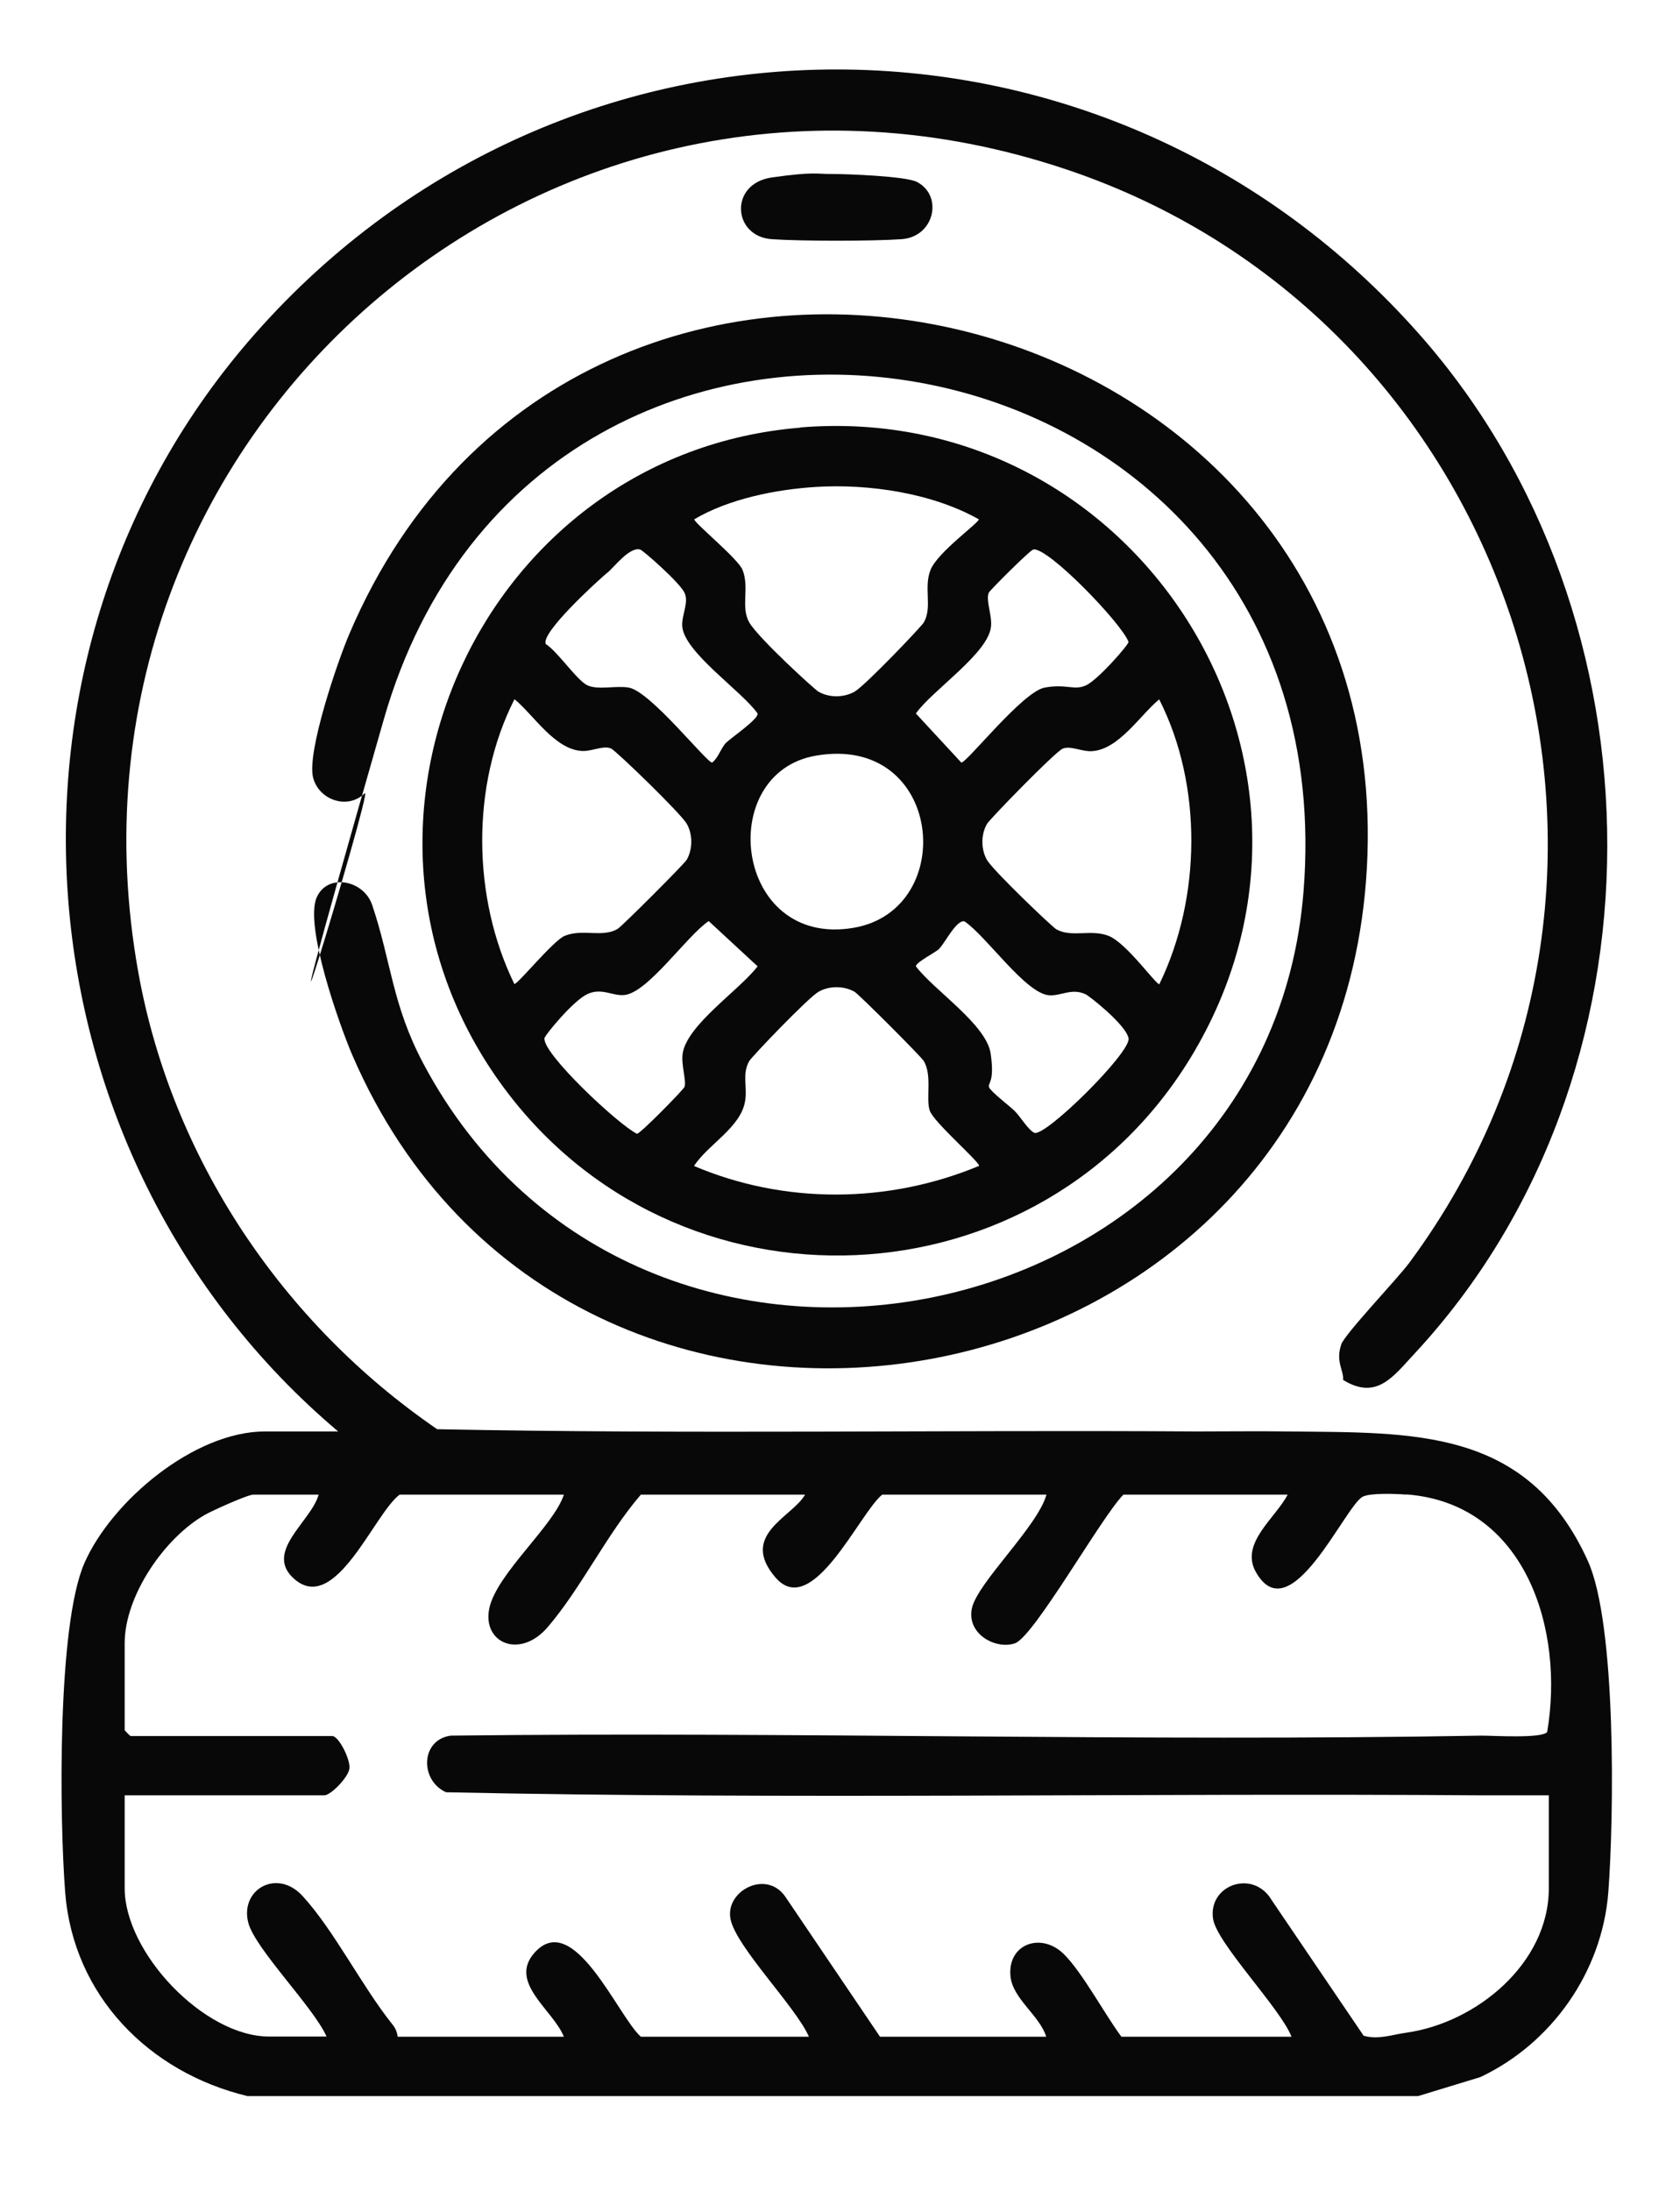
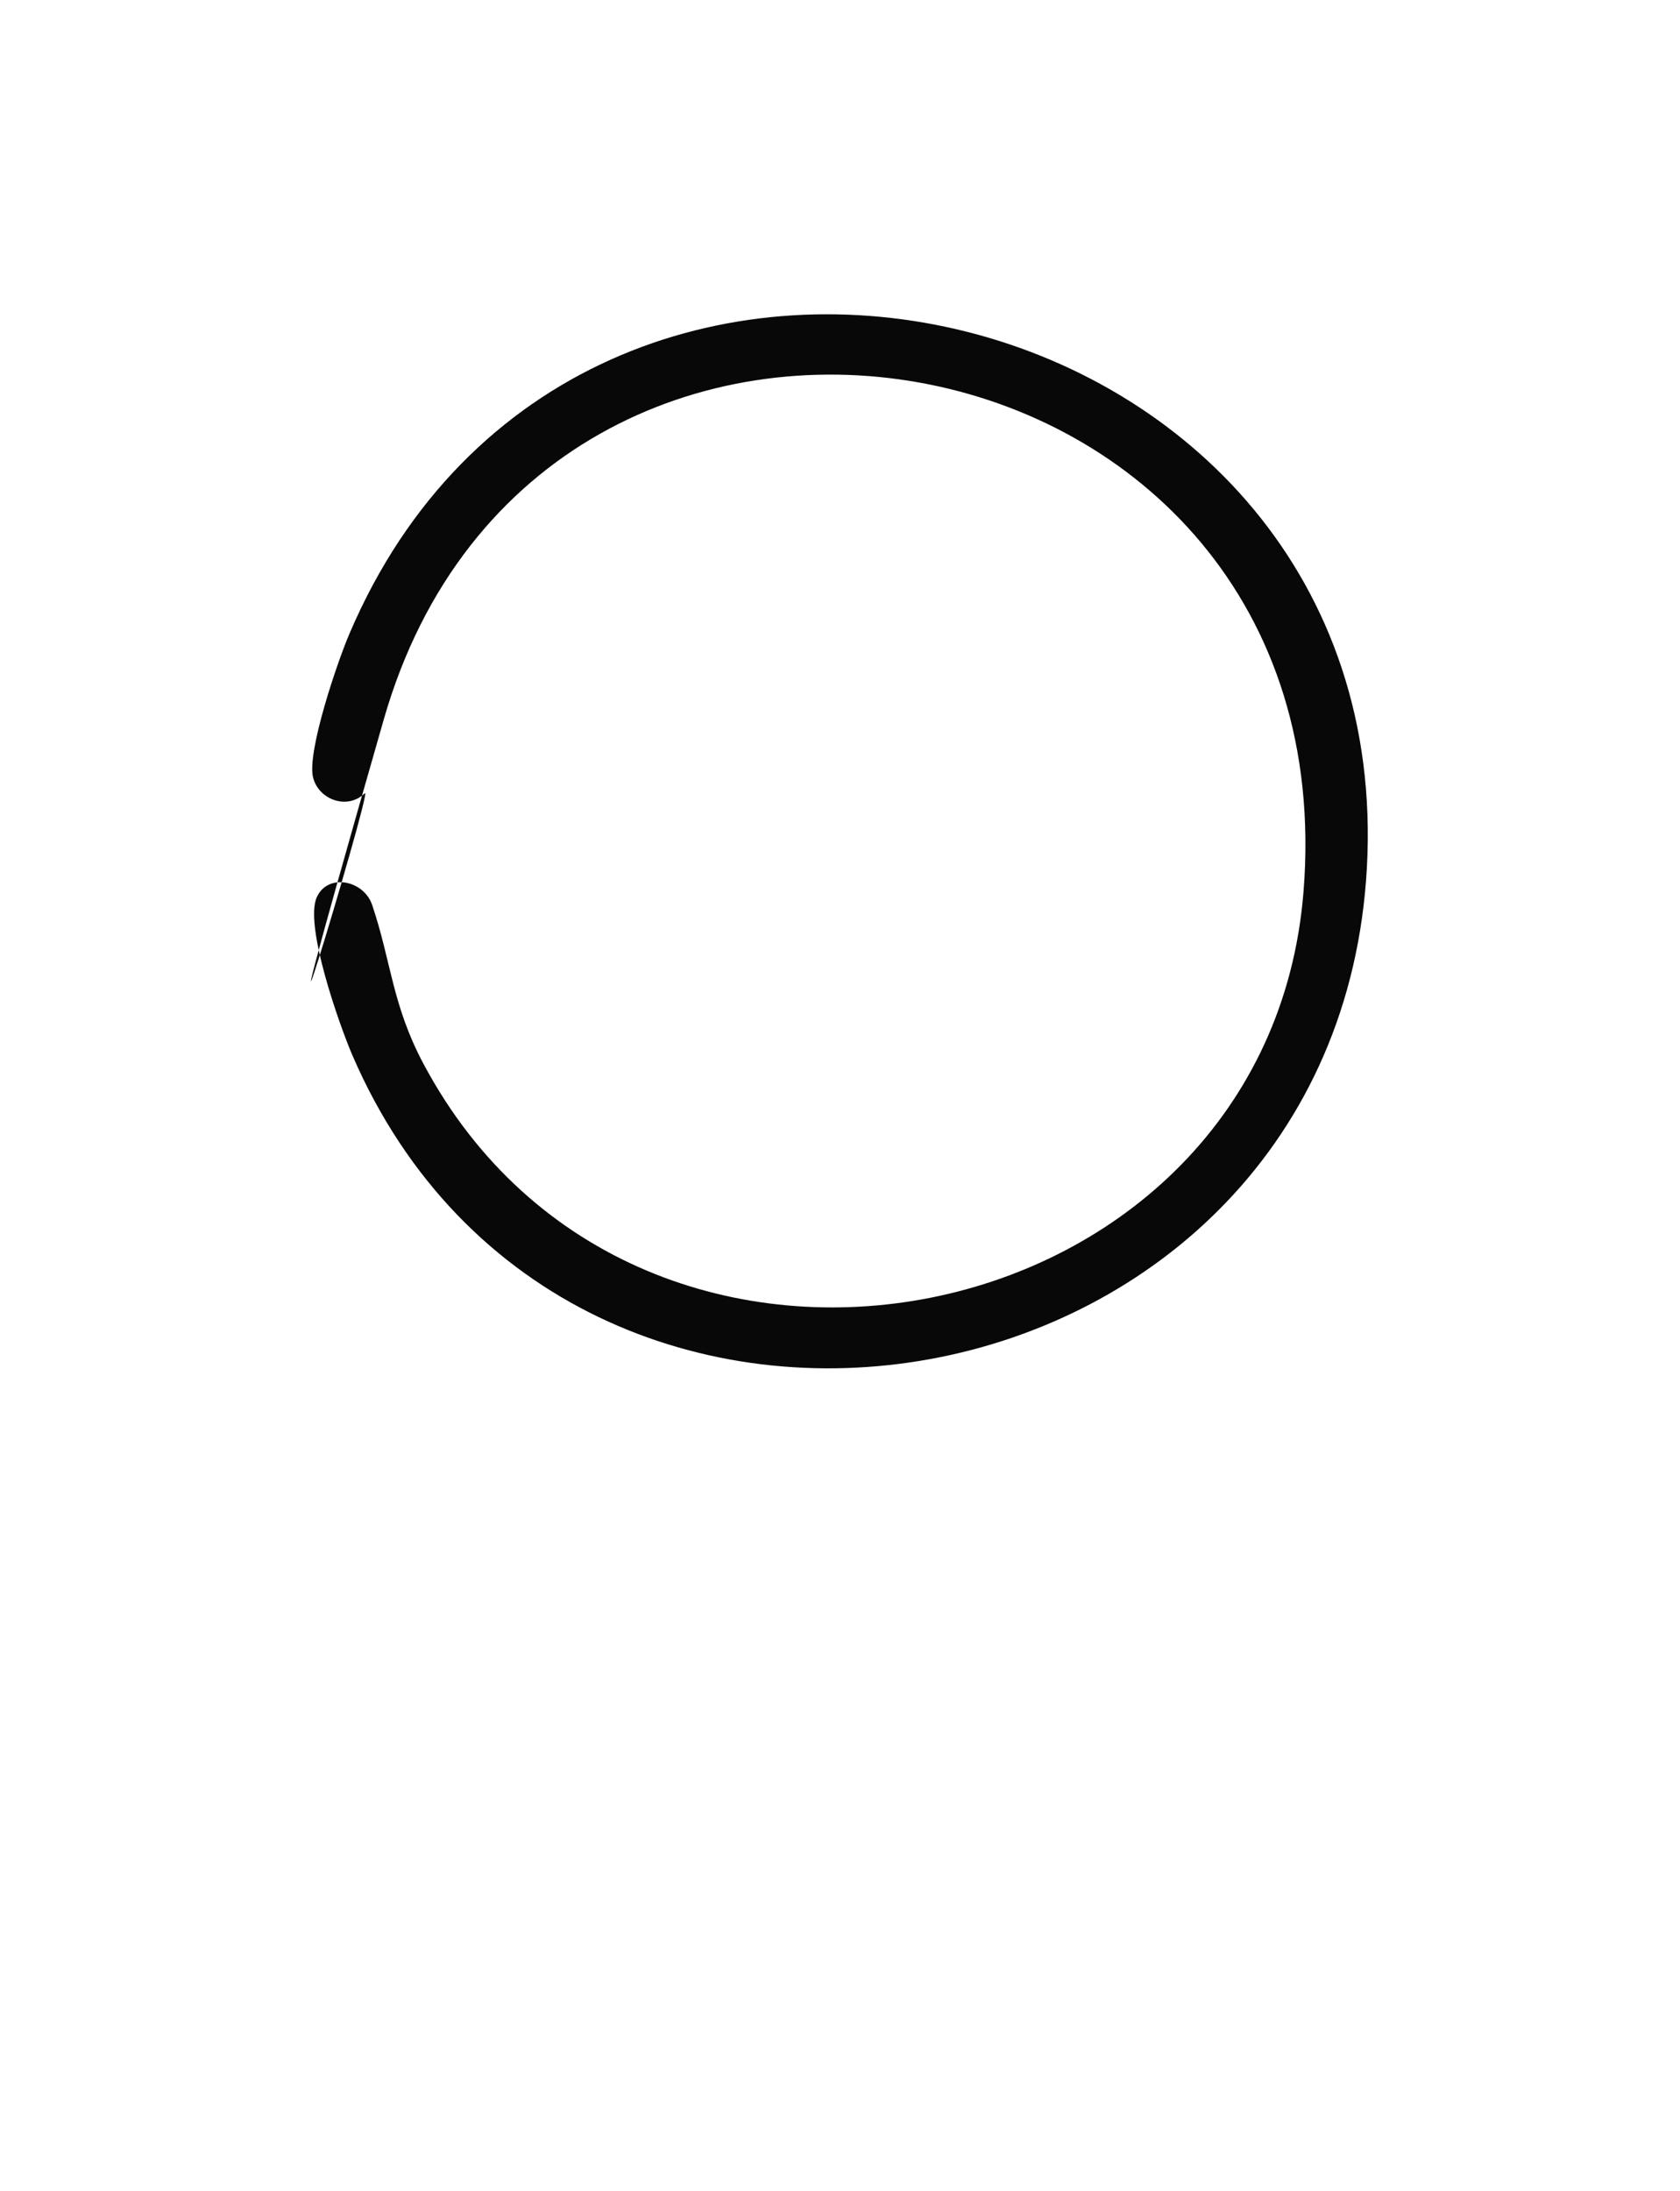
<svg xmlns="http://www.w3.org/2000/svg" id="Layer_1" version="1.1" viewBox="0 0 824.7 1075.5">
  <defs>
    <style>
      .st0 {
        fill: #090808;
      }
    </style>
  </defs>
-   <path class="st0" d="M659.3,677.3c.5-4.5-3.8-8.8-.9-17.4,1.7-5.1,27.5-32.1,33.5-40.2,140.1-189.4,53.4-462.2-168.6-536.6C268.1-2.5,20.5,213.8,67.9,477.3c16.4,91.2,70.8,172.2,146.7,224.2,124.2,2.5,248.6.3,372.8,1.1,14.9,0,29.8-.2,44.7,0,61.5.7,117.5-2.1,147.3,63.4,14.2,31.1,12.9,126.2,10.1,162.9-3.1,39-27.7,74-62.8,90.6l-30.5,9.3H121.4c-48.2-11.6-85.4-49.2-89.4-99.9-2.8-36.2-4-130.8,9.4-161.6,13.4-30.6,54-64.7,88.7-64.7h35.9C6.2,567.6-14,321.4,125.3,163.7c153.1-173.4,419.2-172.5,571.9.9,122,138.5,123.8,363.8-3,500-10.4,11.2-18.5,22.8-34.9,12.7ZM690.4,733.6c-4.9-.4-17.6-.9-21.4,1-8.7,4.3-35.6,67-52.5,37-8-14.1,9.7-26.5,15.6-38h-80.6c-10.5,10.4-43.9,69.8-53.3,73s-23.8-4.6-21.1-17.2,32.3-40.1,36.6-55.8h-80.6c-11.1,8.8-34.3,61.7-52.4,40.7s8.4-29.7,14.5-40.7h-80.6c-16.8,19.5-29.2,45.7-45.7,65-13.7,16-32.3,7.8-28.7-9.2s31.7-40.5,36.6-55.8h-80.6c-12.4,9.1-31.3,58.6-51.4,41.7-15.9-13.4,8.1-28.5,11.6-41.7h-32c-2.8,0-19.8,7.7-23.4,9.7-20.1,11.2-39.8,39.9-39.8,63.2v42.7c0,.2,2.7,2.9,2.9,2.9h99c3.2,0,9.1,11.7,8.4,16.1s-9.2,13-12.3,13H61.2v45.6c0,31.7,39,72.8,70.9,72.8h28.2c-6.3-14.3-35-43-38.4-55.8-4.3-16.3,14.1-27,26.7-13.1,15.4,16.8,28.9,44,44,62.9,1.4,1.7,2.4,3.8,2.6,6.1h81.6c-5.2-13.1-27.1-26.4-14.7-40.9,19.3-22.5,41.2,30.9,52.5,40.9h82.5c-6.4-14.7-35.8-44.1-38.5-57.8s17.4-24.4,26.8-11.1l46.6,68.9h81.6c-3.3-10.6-16.8-18.8-17.6-30.1-1.2-15.6,15.2-21.3,26.2-10.5,9.2,9.1,20.1,29.6,28.3,40.6h83.5c-5.4-13.9-36.6-45.8-38.5-57.8-2.6-16.7,19.7-24.7,28.8-9.2l45.1,66.5c7.3,2.1,14.2-.6,21-1.5,34.1-4.8,69.9-33.8,69.9-70.9v-45.6c-11,0-22,0-33,0-169.3-1.2-339.3,2.1-508.3-1.5-13-5.8-12.6-25.8,2.3-27.8,168.6-2,337.5,3,506,0,5.8,0,29.9,1.5,32.2-1.8,8.6-50.4-10.7-112.2-69.1-116.6Z" />
-   <path class="st0" d="M392.9,209.8c164.1-13.4,277.3,162.9,193.5,306.1-74.4,127.1-255.5,134.9-341.1,15.2-91.3-127.7-8.2-308.5,147.6-321.2ZM400.6,239c-19.7,1.2-43,5.9-59.8,15.9,0,1.8,21.5,19.3,23.7,24.8,3.5,8.7-1,18.3,3.3,25.8s31.9,32.8,34,34c5.3,3.1,12.6,2.9,17.7,0s32.8-31.9,34-34c4.3-7.5-.2-17.1,3.3-25.8s23.7-23,23.7-24.8c-22.9-12.9-53.9-17.5-80-15.9ZM298.1,281.1c-5.3,4.5-32.7,29.5-30.2,35,5.9,3.7,15.3,17.9,20.5,20.3s14,0,20.3,1.1c10.7,1.9,38.1,36.8,40.9,36.8,3.1-2.4,4.3-7.2,6.8-9.7s16.1-11.7,15.5-14.4c-7.8-11.1-36.2-30.1-37-42.9-.3-5.7,3.4-11.5,1.1-16.4s-20.3-20.8-21.8-21.2c-5.2-1.3-12.5,8.4-16.1,11.5ZM507.1,269.8c-1.5.3-21.1,19.8-21.7,21.1-1.6,3.7,1.6,10.9,1.1,16.4-1,13.2-28.9,31.5-36.9,42.9l22.3,24.1c2.8,0,30.1-34.8,40.9-36.8s14.4,1.6,20.3-1.1,20.8-19.8,20.9-21.3c-3.3-9.1-39.7-46.8-46.8-45.4ZM252.5,343.3c-21.4,42.2-20.7,97.4,0,139.7,1.8,0,19.2-21.5,24.8-23.7,8.7-3.5,18.3,1,25.8-3.3,2.1-1.2,32.8-31.9,34-34,3-5.2,3-12.5,0-17.7s-34.7-35.8-37.1-36.9c-3.9-1.7-9.4,1.5-14.4,1.2-13.3-.8-23.5-17.5-33-25.4ZM569,343.3c-9.5,7.9-19.8,24.6-33,25.4-5,.3-10.6-2.9-14.4-1.2s-35.8,34.6-37.1,36.9c-3,5.2-3,12.5,0,17.7s31.9,32.8,34,34c7.5,4.3,17.1-.2,25.8,3.3s23,23.7,24.8,23.7c20.6-42.3,21.3-97.7,0-139.7ZM400.5,370.9c-49.8,8.6-40,94.5,18.5,84.5,51.8-8.8,44-95.3-18.5-84.5ZM347.9,452.1c-10.6,7-29.9,35.3-41.5,36.3-5.9.5-11-3.7-18-.5s-20.8,20.1-21.1,21.6c-1.4,7.3,36.4,42.7,45.4,47,1.6,0,22.7-21.5,23.3-23,1.1-2.7-1.7-10.8-.9-16.3,2-14.1,28-31.3,36.8-42.9l-24-22.2ZM461.2,465.6c-1.9,1.9-11.6,6.7-11.6,8.7,8.8,11.7,34.6,28.5,36.7,42.8s-1.5,14.4-.8,16.5,9.8,9,12.5,11.6,6.7,9.4,9.7,10.8c5.2,2.4,47.7-39.6,46.3-46.4s-19.5-20.9-21.1-21.6c-7-3.2-12.1,1-18,.5-11.6-1-30.9-29.3-41.5-36.3-4-.7-9.4,10.5-12.4,13.5ZM480.6,572.4c1.1-1.5-22.2-21.4-24.2-27.3s1.3-17.1-2.9-24.3c-1.2-2.1-31.9-32.8-34-34-5.2-3-12.5-3-17.7,0s-32.8,31.9-34,34c-3.6,6.3-.9,12.6-2,19.4-1.9,13.1-18.4,21.6-25.1,32.1,44.4,18.9,95.3,18.5,139.8,0Z" />
  <path class="st0" d="M179.1,389.3c-8.3,8.3-22.5,3.5-25.4-7.6-3.2-12.5,12.1-57.4,17.9-70.8,113.5-265.9,515-170.4,499.4,114.9-14.9,272.7-390.9,340-498,92.2-6.4-14.9-23.7-63.8-17.5-77.6,5.4-12,23.1-8.4,27.2,3.8,9.4,27.9,9.8,49,25.1,77.8,105.6,198.7,414.6,136,432.1-84.5,22.6-284.4-374.4-353.3-451.5-84.4s-4.9,31.9-9.3,36.3Z" />
-   <path class="st0" d="M408.4,85.4c7.9,0,36.4,1.1,41.7,3.9,13,6.7,8.7,27-7.6,28.1-14.2,1-49.4,1-63.6,0-19.3-1.3-21.1-27.3,0-30.3s22-1.6,29.6-1.7Z" />
</svg>